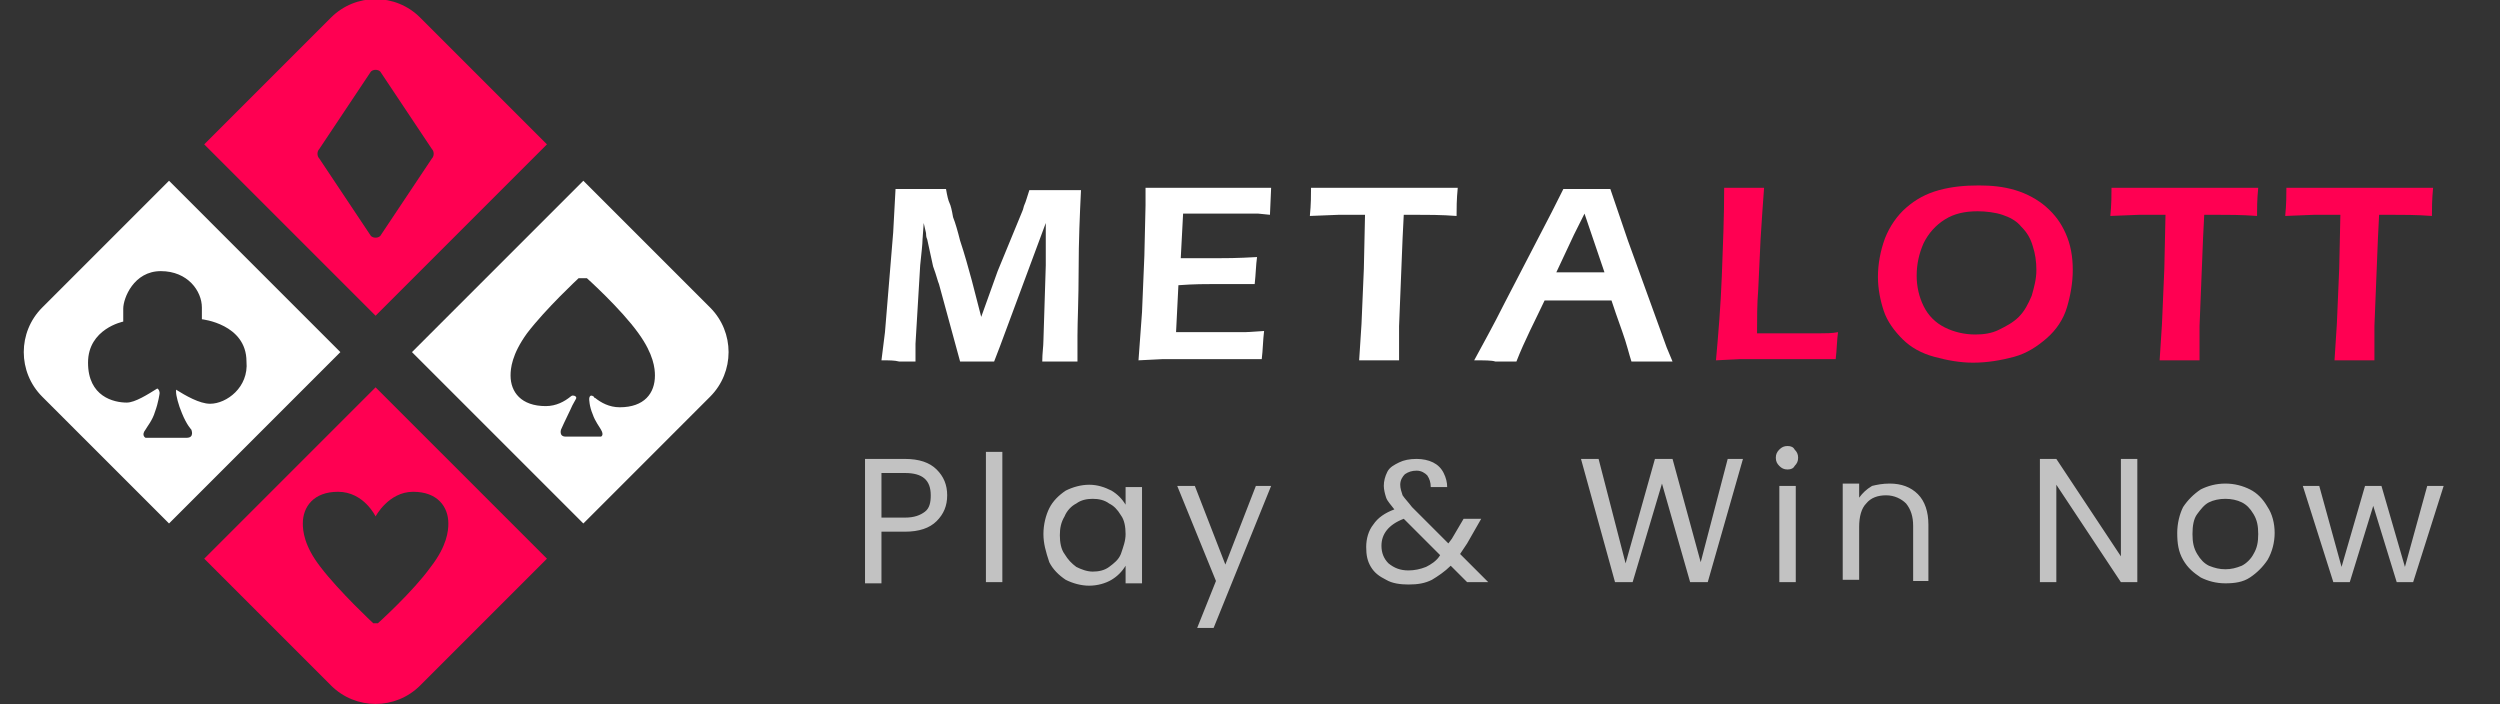
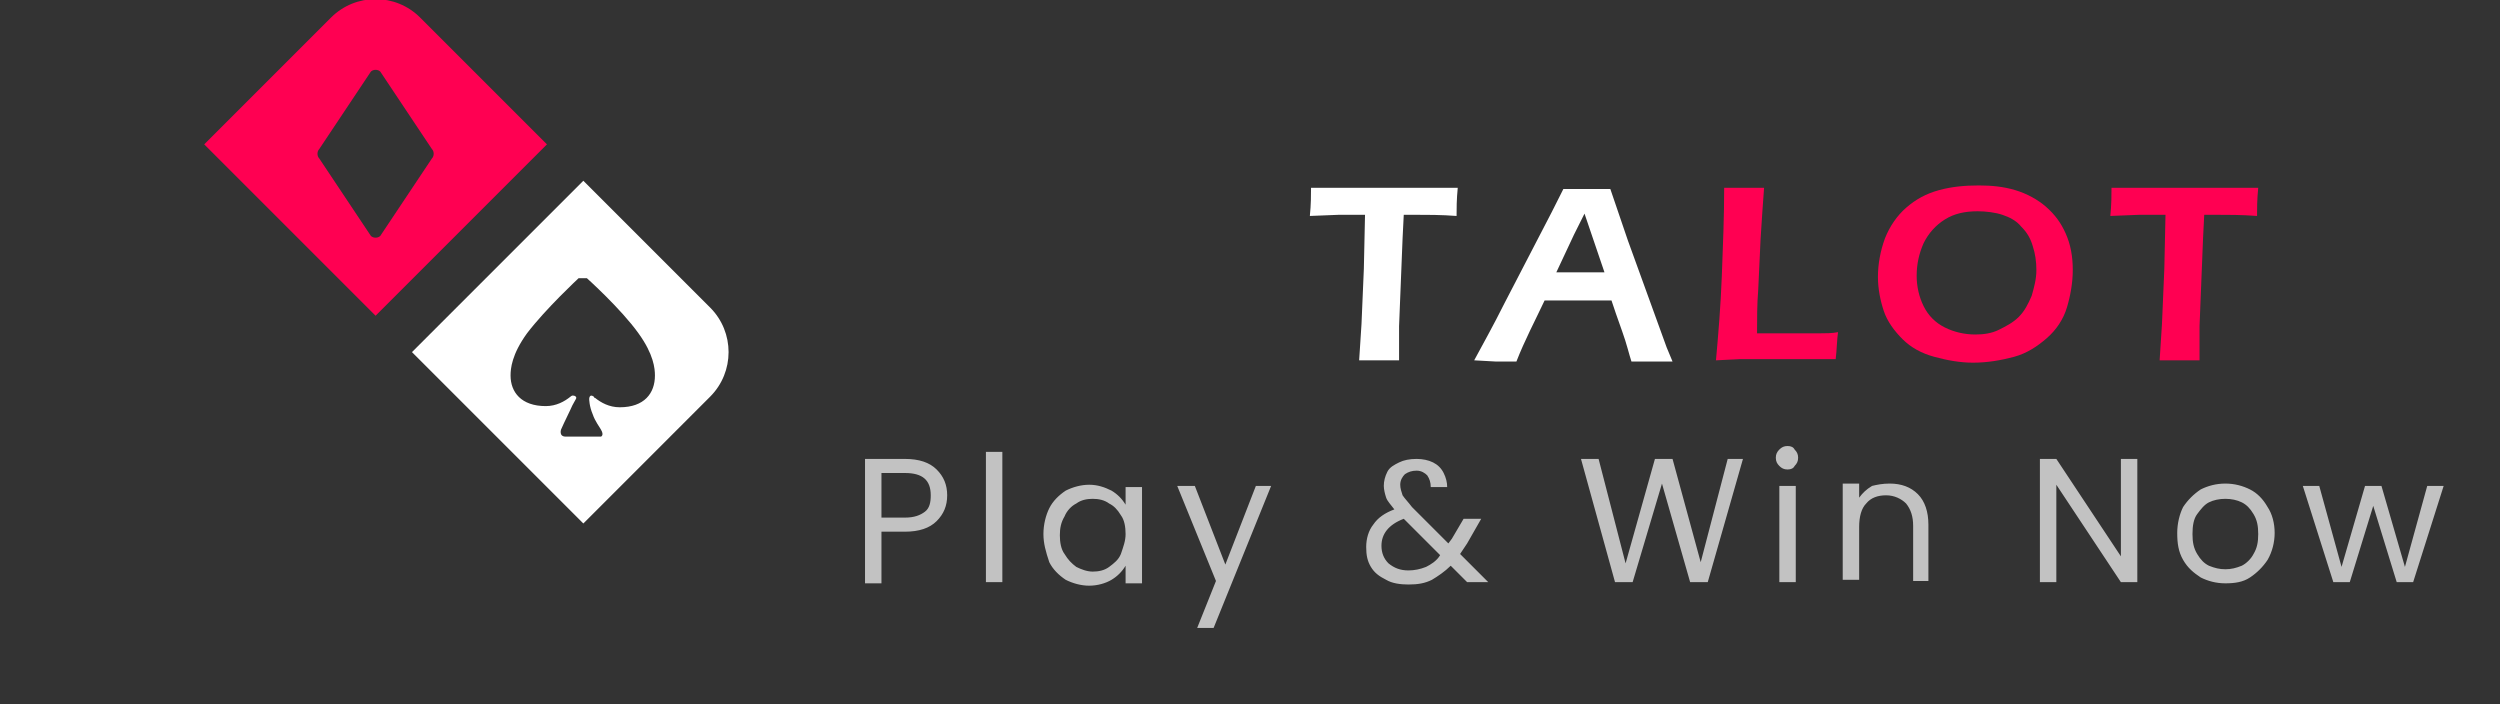
<svg xmlns="http://www.w3.org/2000/svg" version="1.1" id="图层_1" x="0px" y="0px" viewBox="0 0 213 60" style="enable-background:new 0 0 213 60;" xml:space="preserve">
  <rect x="0" y="0" width="213" height="60" fill="#333333" stroke="none" />
  <style type="text/css">
	.st0{opacity:0.7;fill:#FFFFFF;enable-background:new    ;}
	.st1{fill:#FFFFFF;}
	.st2{fill:#FF0052;}
</style>
  <path class="st0" d="M80.7,42.2c0,0.9-0.3,1.6-0.9,2.2c-0.6,0.6-1.5,0.9-2.7,0.9h-2v4.4h-1.4V39.1h3.4c1.2,0,2.1,0.3,2.7,0.9  C80.4,40.6,80.7,41.3,80.7,42.2z M77.1,44.1c0.8,0,1.3-0.2,1.7-0.5c0.4-0.3,0.5-0.8,0.5-1.4c0-1.3-0.7-1.9-2.2-1.9h-2v3.8H77.1z   M85.4,38.5v11.1h-1.4V38.5H85.4z M88.9,45.5c0-0.8,0.2-1.6,0.5-2.2c0.3-0.6,0.8-1.1,1.4-1.5c0.6-0.3,1.3-0.5,2-0.5  c0.7,0,1.3,0.2,1.9,0.5c0.5,0.3,0.9,0.7,1.2,1.2v-1.5h1.4v8.2h-1.4v-1.5c-0.3,0.5-0.7,0.9-1.2,1.2c-0.5,0.3-1.2,0.5-1.9,0.5  c-0.7,0-1.4-0.2-2-0.5c-0.6-0.4-1.1-0.9-1.4-1.5C89.1,47,88.9,46.3,88.9,45.5z M95.9,45.5c0-0.6-0.1-1.2-0.4-1.6  c-0.3-0.5-0.6-0.8-1-1c-0.4-0.3-0.9-0.4-1.4-0.4c-0.5,0-1,0.1-1.4,0.4c-0.4,0.2-0.8,0.6-1,1.1c-0.3,0.5-0.4,1-0.4,1.6  c0,0.6,0.1,1.2,0.4,1.6c0.3,0.5,0.6,0.8,1,1.1c0.4,0.2,0.9,0.4,1.4,0.4c0.5,0,1-0.1,1.4-0.4c0.4-0.3,0.8-0.6,1-1.1  C95.7,46.6,95.9,46.1,95.9,45.5z M108.3,41.4l-4.9,12.1h-1.4l1.6-4l-3.3-8.1h1.5l2.6,6.7l2.6-6.7H108.3z M125,49.6l-1.4-1.4  c-0.5,0.5-1.1,0.9-1.6,1.2c-0.6,0.3-1.2,0.4-2,0.4c-0.7,0-1.4-0.1-1.9-0.4c-0.6-0.3-1-0.6-1.3-1.1c-0.3-0.5-0.4-1-0.4-1.7  c0-0.7,0.2-1.4,0.6-1.9c0.4-0.6,1-1,1.8-1.3c-0.3-0.4-0.6-0.7-0.7-1s-0.2-0.7-0.2-1c0-0.4,0.1-0.8,0.3-1.2c0.2-0.4,0.6-0.6,1-0.8  c0.4-0.2,0.9-0.3,1.5-0.3c0.5,0,1,0.1,1.4,0.3c0.4,0.2,0.7,0.5,0.9,0.9c0.2,0.4,0.3,0.8,0.3,1.2h-1.4c0-0.4-0.1-0.7-0.3-1  c-0.2-0.2-0.5-0.4-0.9-0.4c-0.4,0-0.7,0.1-1,0.3c-0.2,0.2-0.4,0.5-0.4,0.9c0,0.3,0.1,0.6,0.2,0.9c0.2,0.3,0.5,0.6,0.8,1l3.1,3.1  l0.3-0.4l1-1.7h1.5l-1.2,2.1c-0.2,0.3-0.4,0.6-0.6,0.9l2.4,2.4H125z M120,48.6c0.5,0,1-0.1,1.5-0.3c0.4-0.2,0.9-0.5,1.2-1l-3.1-3.1  c-1.3,0.5-1.9,1.3-1.9,2.3c0,0.6,0.2,1.1,0.6,1.5C118.8,48.4,119.3,48.6,120,48.6z M148.5,39.1l-3,10.5h-1.5l-2.4-8.4l-2.5,8.4  l-1.5,0l-2.9-10.5h1.5l2.3,8.9l2.5-8.9h1.5l2.4,8.8l2.3-8.8H148.5z M152.3,40c-0.3,0-0.5-0.1-0.7-0.3c-0.2-0.2-0.3-0.4-0.3-0.7  c0-0.3,0.1-0.5,0.3-0.7c0.2-0.2,0.4-0.3,0.7-0.3c0.3,0,0.5,0.1,0.6,0.3c0.2,0.2,0.3,0.4,0.3,0.7c0,0.3-0.1,0.5-0.3,0.7  C152.8,39.9,152.6,40,152.3,40z M153,41.4v8.2h-1.4v-8.2H153z M161,41.2c1,0,1.8,0.3,2.4,0.9c0.6,0.6,0.9,1.5,0.9,2.6v4.8H163v-4.7  c0-0.8-0.2-1.4-0.6-1.9c-0.4-0.4-1-0.7-1.7-0.7c-0.7,0-1.3,0.2-1.7,0.7c-0.4,0.4-0.6,1.1-0.6,2v4.5H157v-8.2h1.4v1.2  c0.3-0.4,0.6-0.7,1.1-1C159.9,41.3,160.4,41.2,161,41.2z M182.1,49.6h-1.4l-5.5-8.3v8.3h-1.4V39.1h1.4l5.5,8.3v-8.3h1.4V49.6z   M189.6,49.7c-0.8,0-1.5-0.2-2.1-0.5c-0.6-0.4-1.1-0.8-1.5-1.5c-0.4-0.7-0.5-1.4-0.5-2.3c0-0.8,0.2-1.6,0.5-2.2  c0.4-0.6,0.9-1.1,1.5-1.5c0.6-0.3,1.3-0.5,2.1-0.5s1.5,0.2,2.1,0.5c0.6,0.3,1.1,0.8,1.5,1.5c0.4,0.6,0.6,1.4,0.6,2.2  s-0.2,1.6-0.6,2.3c-0.4,0.6-0.9,1.1-1.5,1.5C191.1,49.6,190.4,49.7,189.6,49.7z M189.6,48.5c0.5,0,0.9-0.1,1.4-0.3  c0.4-0.2,0.8-0.6,1-1c0.3-0.5,0.4-1,0.4-1.7s-0.1-1.2-0.4-1.7c-0.3-0.5-0.6-0.8-1-1c-0.4-0.2-0.9-0.3-1.4-0.3c-0.5,0-1,0.1-1.4,0.3  c-0.4,0.2-0.7,0.6-1,1s-0.4,1-0.4,1.7c0,0.7,0.1,1.2,0.4,1.7c0.3,0.5,0.6,0.8,1,1C188.7,48.4,189.1,48.5,189.6,48.5z M208.2,41.4  l-2.6,8.2h-1.4l-2-6.5l-2,6.5h-1.4l-2.6-8.2h1.4l1.9,6.9l2-6.9h1.4l2,6.9l1.9-6.9H208.2z" />
  <g>
-     <path class="st1" d="M75.1,30.7l0.3-2.4l0.7-8.5l0.2-3.7c1,0,1.8,0,2.2,0c0.4,0,1.1,0,2.1,0c0.1,0.6,0.2,1,0.3,1.2   c0.1,0.2,0.2,0.6,0.3,1.2c0.2,0.5,0.4,1.2,0.6,2c0.4,1.2,0.7,2.3,1,3.4l0.8,3.1l1.4-3.9l2.1-5.1c0.1-0.2,0.1-0.4,0.2-0.6   s0.2-0.6,0.4-1.2c0.9,0,1.6,0,2.3,0c0.4,0,1.2,0,2.1,0c-0.1,2.1-0.2,4.3-0.2,6.8s-0.1,4.4-0.1,5.6c0,0.6,0,1.3,0,2.2   c-0.7,0-1.2,0-1.5,0c-0.4,0-0.9,0-1.5,0c0-0.7,0.1-1.3,0.1-1.8l0.2-6.4c0-0.9,0-1.8,0-2.7l0-0.9l-3.9,10.5l-0.5,1.3   c-0.7,0-1.2,0-1.4,0c-0.3,0-0.8,0-1.5,0l-1.8-6.6c-0.1-0.2-0.2-0.7-0.5-1.5L79,20.4c-0.1-0.2-0.1-0.4-0.1-0.5s-0.1-0.4-0.2-0.9   l-0.1,1.4c0,0.4-0.1,1.2-0.2,2.2l-0.4,6.7c0,0.3,0,0.8,0,1.5l-1.4,0C76.2,30.7,75.8,30.7,75.1,30.7z" />
-     <path class="st1" d="M97,30.7l0.3-4.1l0.2-4.8l0.1-4.3V16c1.8,0,3.6,0,5.5,0l2.1,0l3.1,0l-0.1,2.3l-1-0.1c-0.3,0-0.7,0-1.2,0   c-0.5,0-1,0-1.5,0c-1.1,0-1.8,0-2.2,0c-0.3,0-0.8,0-1.5,0l-0.2,3.8c1,0,2,0,3,0c0.7,0,1.8,0,3.5-0.1c-0.1,0.7-0.1,1.4-0.2,2.3   c-1.9,0-3,0-3.3,0c-0.8,0-1.9,0-3.2,0.1l-0.2,4l1.2,0c0.3,0,1.1,0,2.4,0l2.3,0l1.6-0.1c-0.1,0.8-0.1,1.6-0.2,2.4c-1.9,0-3.5,0-5,0   l-3.5,0L97,30.7z" />
    <path class="st1" d="M115.8,30.7l0.2-3.1l0.2-4.7l0.1-4.6h-0.8l-0.7,0l-0.7,0l-2.5,0.1c0.1-1,0.1-1.8,0.1-2.4c2.1,0,4.2,0,6.5,0   l3.9,0l2.1,0c-0.1,1-0.1,1.8-0.1,2.4c-1.3-0.1-2.5-0.1-3.7-0.1h-0.8l-0.1,2l-0.3,7.5l0,1.3c0,0.5,0,1.1,0,1.6l-1.6,0   C117.4,30.7,116.8,30.7,115.8,30.7z" />
-     <path class="st1" d="M125.6,30.7c0.7-1.3,1.6-2.9,2.6-4.9l2.8-5.4c0.9-1.7,1.6-3.1,2.2-4.3c0.9,0,1.6,0,2,0c0.7,0,1.3,0,2,0   l1.5,4.4l3.3,9.1l0.5,1.2l-1.6,0c-0.4,0-1,0-1.9,0c-0.2-0.6-0.4-1.5-0.8-2.6c-0.4-1.1-0.7-2-0.9-2.6h-5.7c-0.8,1.7-1.7,3.4-2.4,5.2   l-1.8,0C127.1,30.7,126.5,30.7,125.6,30.7z M132.6,23.2h4.1l-1.7-5l-0.9,1.8L132.6,23.2z" />
+     <path class="st1" d="M125.6,30.7c0.7-1.3,1.6-2.9,2.6-4.9l2.8-5.4c0.9-1.7,1.6-3.1,2.2-4.3c0.9,0,1.6,0,2,0c0.7,0,1.3,0,2,0   l1.5,4.4l3.3,9.1l0.5,1.2l-1.6,0c-0.4,0-1,0-1.9,0c-0.2-0.6-0.4-1.5-0.8-2.6c-0.4-1.1-0.7-2-0.9-2.6h-5.7c-0.8,1.7-1.7,3.4-2.4,5.2   l-1.8,0z M132.6,23.2h4.1l-1.7-5l-0.9,1.8L132.6,23.2z" />
    <path class="st2" d="M146.2,30.7c0.2-2.2,0.4-4.6,0.5-7.2c0.1-2.6,0.2-5.1,0.2-7.5c0.7,0,1.3,0,1.8,0c0.3,0,0.9,0,1.6,0   c-0.1,1.3-0.2,2.8-0.3,4.4l-0.2,4.3c-0.1,1.2-0.1,2.5-0.1,3.7l1.9,0c1.7,0,2.9,0,3.4,0s1.1,0,1.6-0.1c-0.1,0.7-0.1,1.5-0.2,2.3   c-1.9,0-3.5,0-4.8,0l-3.4,0L146.2,30.7z" />
    <path class="st2" d="M168.6,15.8c1.1,0,2.1,0.1,3.1,0.4c1,0.3,1.9,0.8,2.6,1.4c0.8,0.7,1.3,1.4,1.7,2.3s0.6,1.9,0.6,3.1   c0,1.1-0.2,2.2-0.5,3.2s-0.9,1.9-1.7,2.6c-0.8,0.7-1.7,1.3-2.8,1.6s-2.3,0.5-3.5,0.5c-1.1,0-2.2-0.2-3.3-0.5   c-1.1-0.3-2-0.8-2.7-1.5s-1.3-1.5-1.6-2.4s-0.5-1.9-0.5-2.9c0-1.1,0.2-2.2,0.6-3.3c0.4-1,1-1.9,1.8-2.6c0.8-0.7,1.7-1.2,2.8-1.5   C166.3,15.9,167.4,15.8,168.6,15.8z M168.5,18c-1.1,0-2,0.2-2.8,0.7c-0.8,0.5-1.4,1.2-1.8,2c-0.4,0.9-0.6,1.8-0.6,2.8   c0,0.9,0.2,1.8,0.6,2.6c0.4,0.8,1,1.4,1.8,1.8c0.8,0.4,1.7,0.6,2.6,0.6c0.7,0,1.4-0.1,2-0.4s1.2-0.6,1.7-1.1   c0.5-0.5,0.8-1.1,1.1-1.8c0.2-0.7,0.4-1.4,0.4-2.2c0-0.7-0.1-1.4-0.3-2c-0.2-0.7-0.5-1.2-1-1.7c-0.4-0.5-1-0.8-1.6-1   S169.2,18,168.5,18z" />
    <path class="st2" d="M184,30.7l0.2-3.1l0.2-4.7l0.1-4.6h-0.8l-0.7,0l-0.7,0l-2.5,0.1c0.1-1,0.1-1.8,0.1-2.4c2.1,0,4.2,0,6.5,0   l3.9,0l2.1,0c-0.1,1-0.1,1.8-0.1,2.4c-1.3-0.1-2.5-0.1-3.7-0.1h-0.8l-0.1,2l-0.3,7.5l0,1.3c0,0.5,0,1.1,0,1.6l-1.6,0   C185.6,30.7,185,30.7,184,30.7z" />
-     <path class="st2" d="M198.9,30.7l0.2-3.1l0.2-4.7l0.1-4.6h-0.8l-0.7,0l-0.7,0l-2.5,0.1c0.1-1,0.1-1.8,0.1-2.4c2.1,0,4.2,0,6.5,0   l3.9,0l2.1,0c-0.1,1-0.1,1.8-0.1,2.4c-1.3-0.1-2.5-0.1-3.7-0.1h-0.8l-0.1,2l-0.3,7.5l0,1.3c0,0.5,0,1.1,0,1.6l-1.6,0   C200.4,30.7,199.9,30.7,198.9,30.7z" />
  </g>
  <path class="st2" d="M35.8,1.5c-2.1-2.1-5.5-2.1-7.6,0L17.4,12.3L32,26.9l14.6-14.6L35.8,1.5z M32.4,20.1c-0.2,0.2-0.6,0.2-0.8,0  l-4.4-6.6c-0.2-0.2-0.2-0.6,0-0.8l4.4-6.6c0.2-0.2,0.6-0.2,0.8,0l4.4,6.6c0.2,0.2,0.2,0.6,0,0.8L32.4,20.1z" />
-   <path class="st2" d="M32,33L17.4,47.6l10.8,10.8c2.1,2.1,5.5,2.1,7.6,0l10.8-10.8L32,33z M32.2,53.1H32h-0.2c0,0-2.9-2.7-4.5-4.8  c-1.4-1.8-1.5-3.1-1.5-3.7c0-1.4,0.9-2.7,3-2.7C31,41.9,32,44,32,44s1.1-2.1,3.2-2.1c2.1,0,3,1.3,3,2.7c0,0.6-0.1,1.9-1.5,3.7  C35.2,50.4,32.2,53.1,32.2,53.1z" />
  <path class="st1" d="M60.5,26.2L49.7,15.4L35.1,30l14.6,14.6l10.8-10.8C62.6,31.7,62.6,28.3,60.5,26.2z M52.8,34.7  c-0.9,0-1.6-0.4-2.1-0.8c0,0-0.1,0-0.1-0.1c-0.4-0.3-0.4,0.2-0.4,0.2s0,0.6,0.3,1.3c0.2,0.6,0.6,1.1,0.7,1.3c0.3,0.5,0,0.6,0,0.6  s-2.3,0-3,0c-0.6,0-0.4-0.6-0.4-0.6s0.4-0.9,0.8-1.7c0.2-0.5,0.5-0.9,0.5-1c0-0.1-0.1-0.2-0.3-0.2c-0.1,0-0.2,0.1-0.2,0.1l0,0  c-0.5,0.4-1.2,0.8-2.1,0.8c-2.1,0-3-1.2-3-2.6c0-0.6,0.1-1.8,1.4-3.6c1.6-2.1,4.4-4.7,4.4-4.7h0.2H50c0,0,2.9,2.6,4.4,4.7  c1.3,1.8,1.4,3,1.4,3.6C55.8,33.5,54.9,34.7,52.8,34.7z" />
-   <path class="st1" d="M14.4,15.4L3.6,26.2c-2.1,2.1-2.1,5.5,0,7.6l10.8,10.8L29,30L14.4,15.4z M17.9,34.4c-0.9,0-2.1-0.7-2.9-1.2  c0,0,0,0.1,0,0.2c0,0.3,0.2,1.1,0.5,1.8c0.4,1,0.8,1.4,0.8,1.4s0.3,0.7-0.4,0.7c-0.7,0-3.5,0-3.5,0s-0.4-0.2,0-0.7  c0.1-0.2,0.6-0.8,0.8-1.5c0.3-0.8,0.4-1.6,0.4-1.6s0-0.3-0.2-0.4c-0.8,0.5-1.9,1.2-2.6,1.2c-1.1,0-3.3-0.5-3.3-3.4s3-3.5,3-3.5  s0-0.2,0-1.1c0-0.9,0.9-3.2,3.2-3.2s3.5,1.7,3.5,3.1l0,1c0,0,3.8,0.4,3.8,3.6C21.2,33,19.3,34.4,17.9,34.4z" />
</svg>